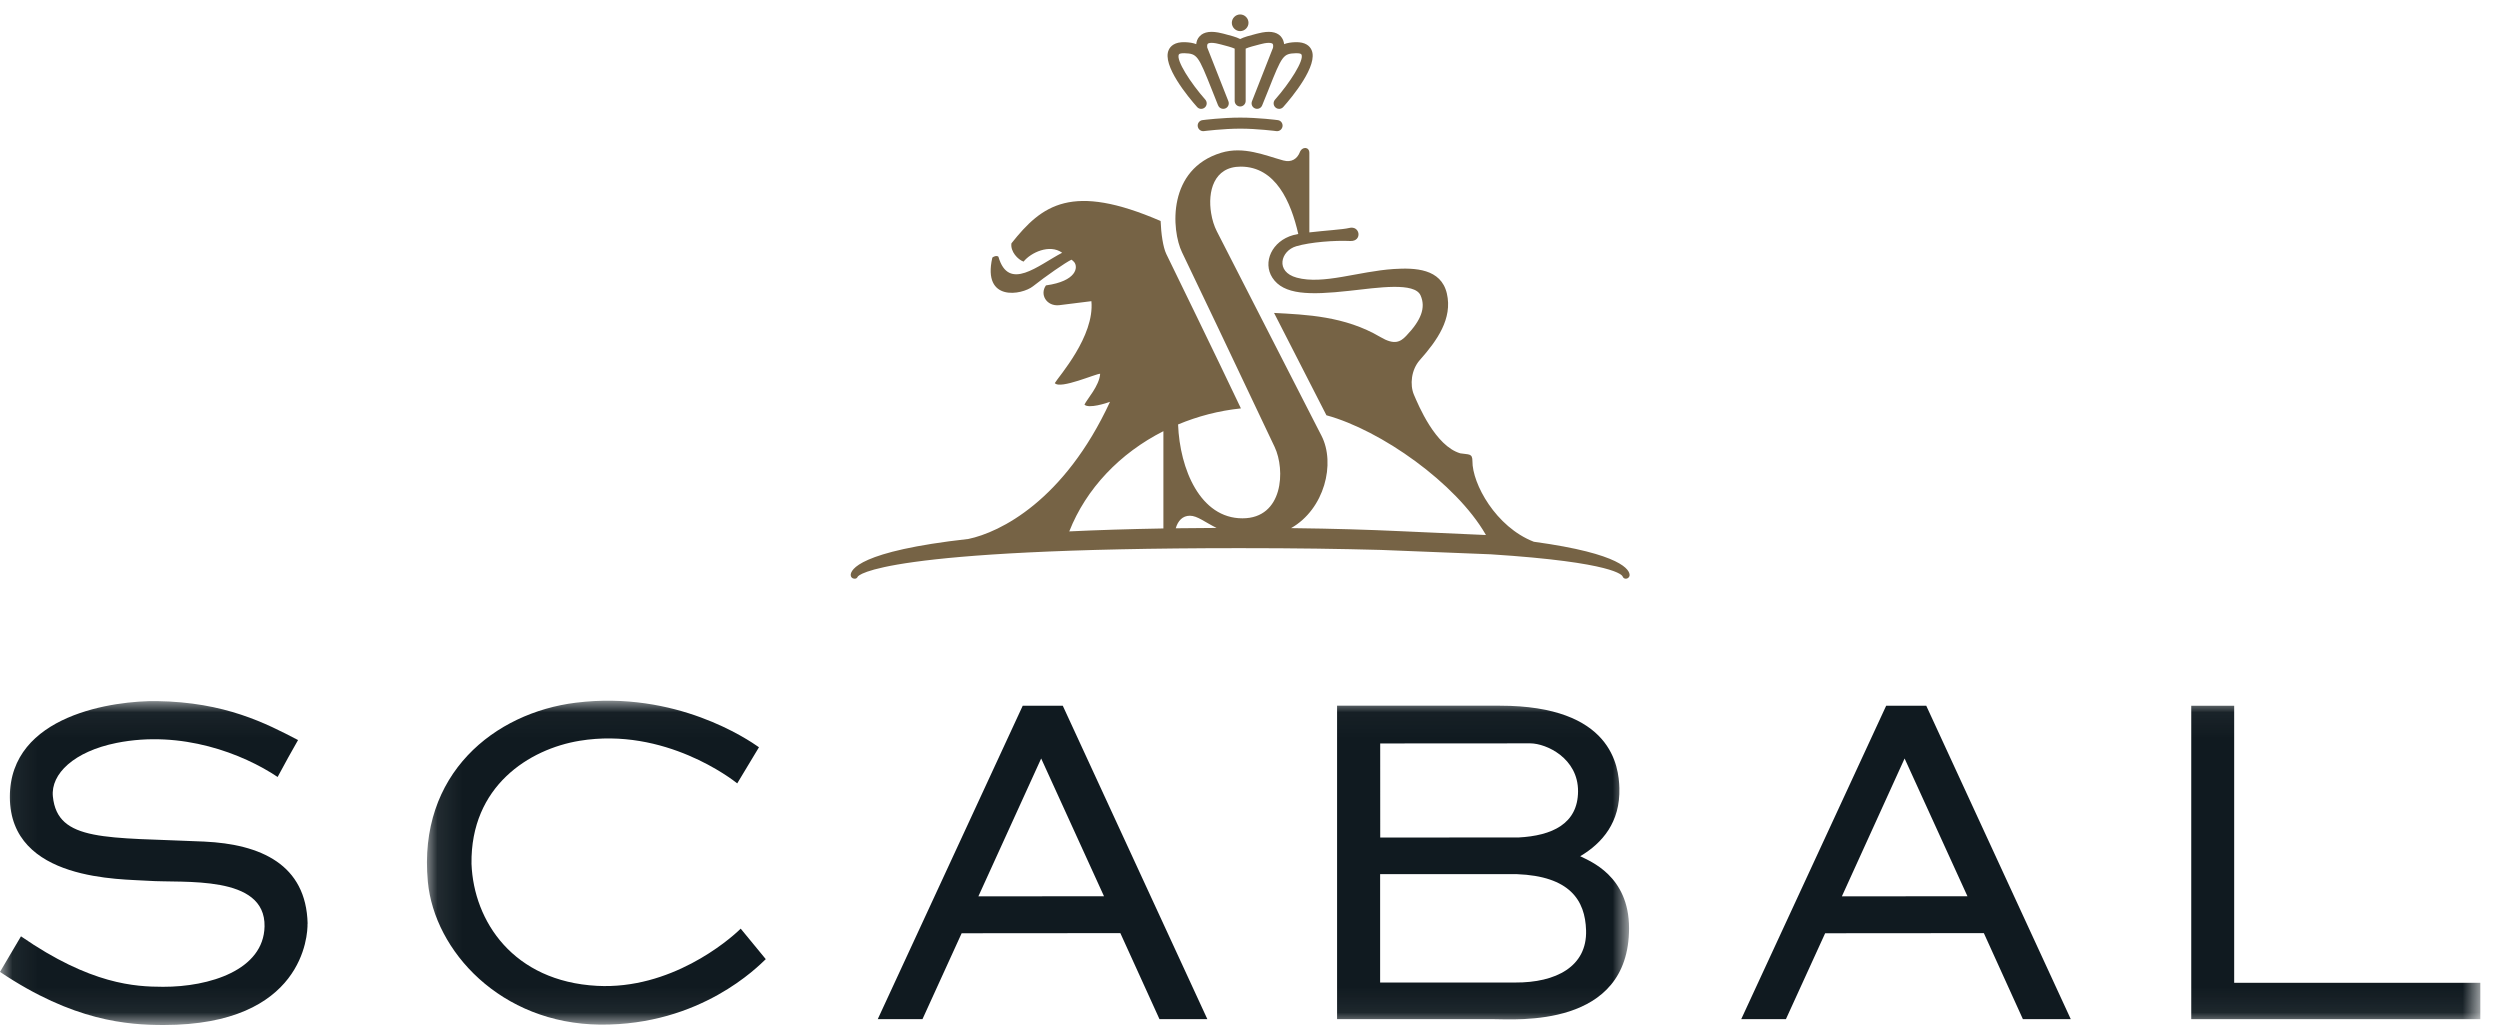
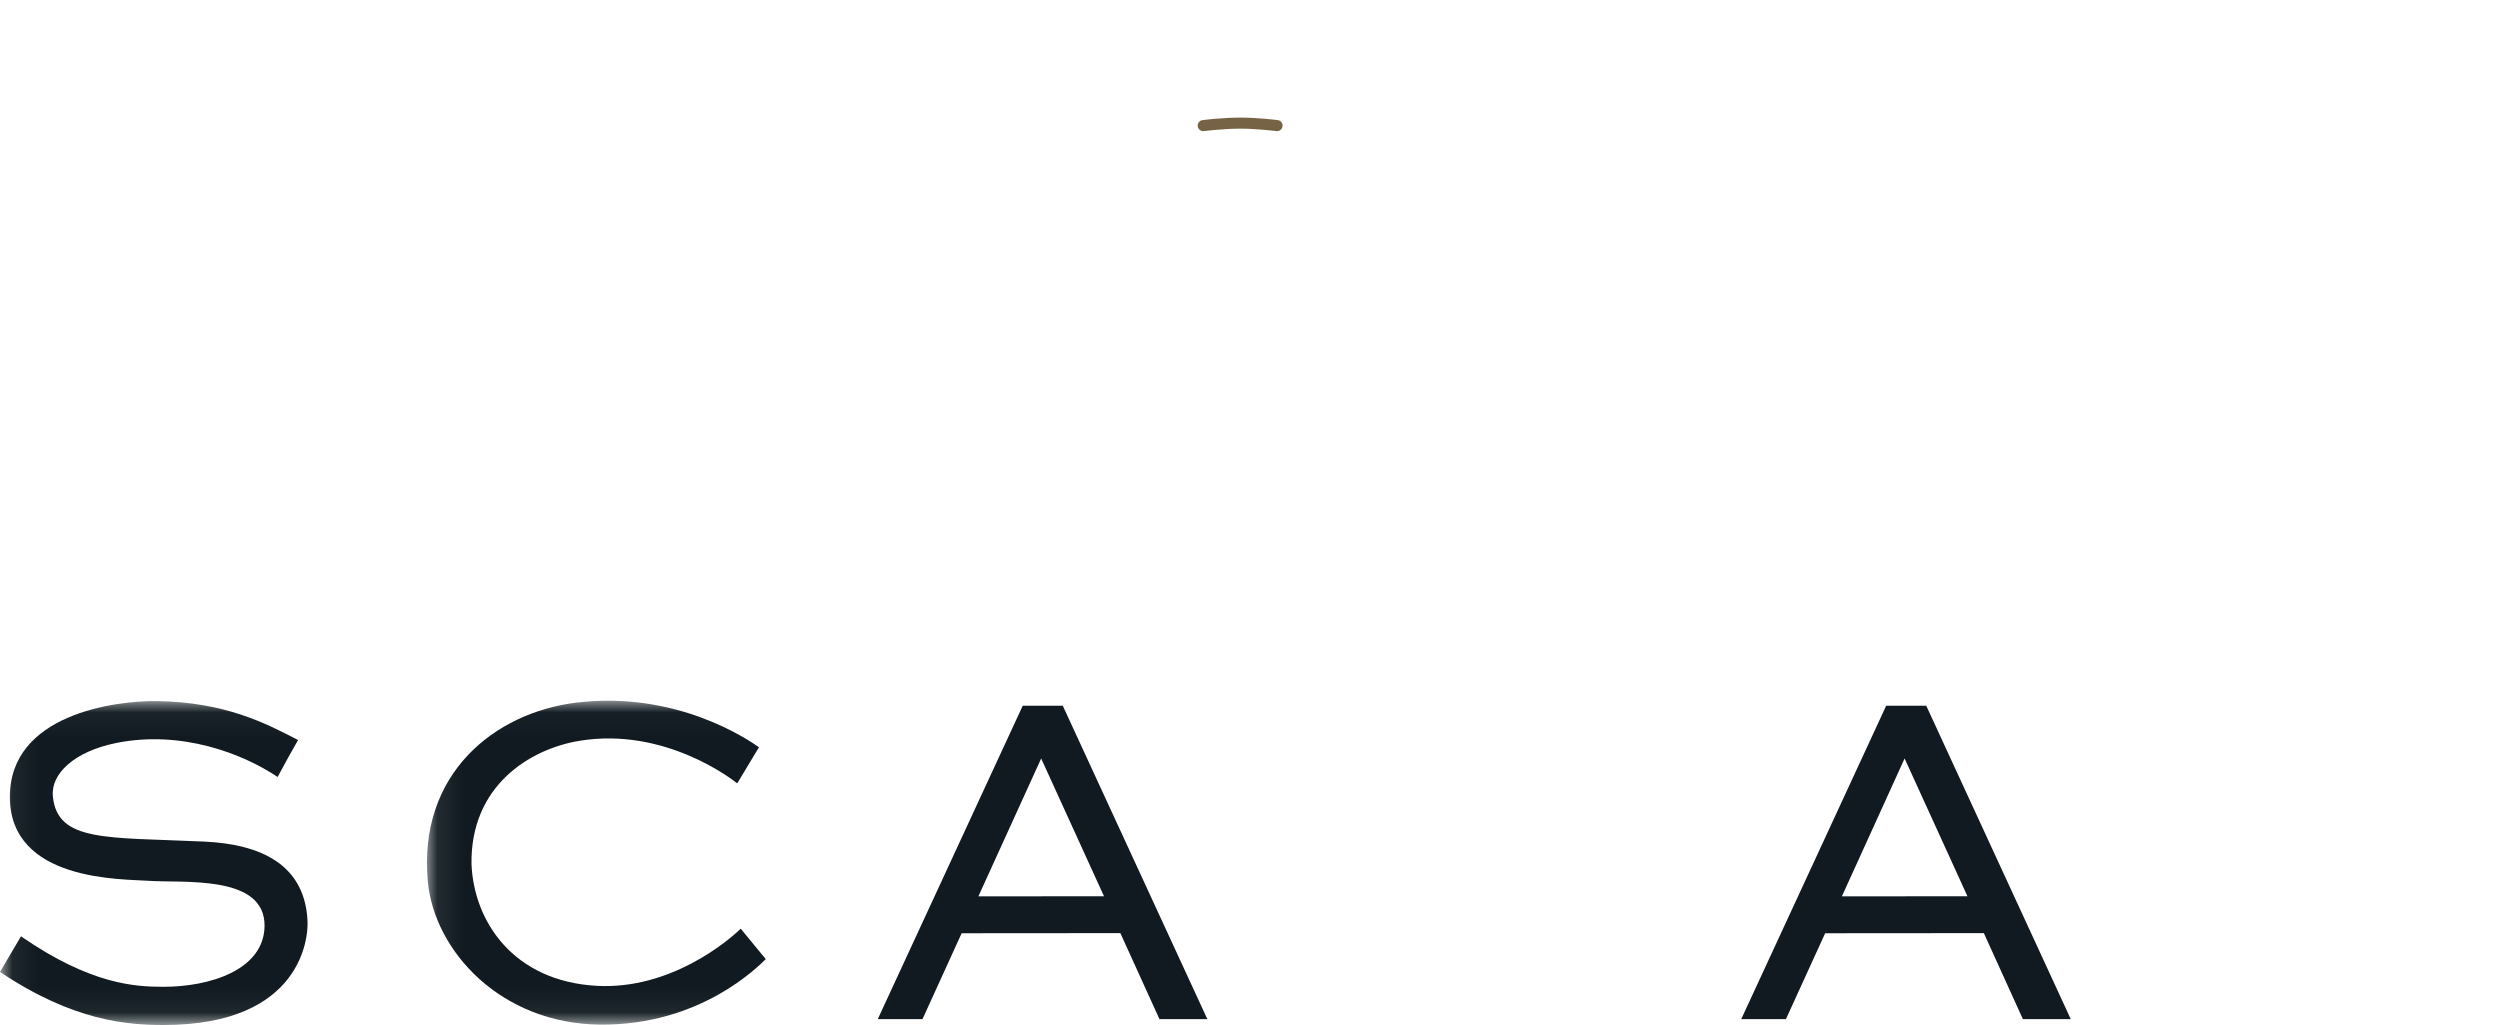
<svg xmlns="http://www.w3.org/2000/svg" xmlns:xlink="http://www.w3.org/1999/xlink" width="100px" height="41px" viewBox="0 0 100 41" version="1.1">
  <title>logo</title>
  <desc>Created with Sketch.</desc>
  <defs>
    <polygon id="path-1" points="0.078 12.94 48.162 12.94 48.162 0.028 0.078 0.028 0.078 12.94" />
    <polygon id="path-3" points="99.213 6.492 99.213 12.94 0.06 12.94 0.06 0.043 99.213 0.043" />
  </defs>
  <g id="Page-1" stroke="none" stroke-width="1" fill="none" fill-rule="evenodd">
    <g id="72-Stories-detail-2-1280" transform="translate(-37, -28)">
      <g id="main-navigation" transform="translate(3, 0)">
        <g id="logo" transform="translate(34, 28)">
          <g id="Group-4" transform="translate(17, 28)">
            <mask id="mask-2" fill="white">
              <use xlink:href="#path-1" />
            </mask>
            <g id="Clip-2" />
            <path d="M6.884,11.434 C3.535,11.256 1.947,8.856 1.86,6.552 C1.818,3.449 4.165,1.962 6.187,1.631 C9.597,1.073 12.306,3.187 12.489,3.335 L13.359,1.89 C12.921,1.583 10.044,-0.386 6.039,0.107 C2.789,0.509 -0.293,2.947 0.114,7.271 C0.377,10.038 3.025,12.948 7.006,12.985 C11.029,13.02 13.331,10.651 13.631,10.366 L12.628,9.146 C12.122,9.647 9.809,11.589 6.884,11.434" id="Fill-1" fill="#101A20" mask="url(#mask-2)" />
-             <path d="M46.122,3.657 C46.113,4.953 45.085,5.429 43.739,5.499 L38.209,5.501 L38.208,1.738 L44.214,1.734 C44.856,1.738 46.13,2.329 46.122,3.657 L46.122,3.657 Z M38.205,6.966 L43.676,6.966 C45.789,7.047 46.409,8.007 46.443,9.215 C46.487,10.661 45.239,11.31 43.608,11.301 L38.205,11.302 L38.205,6.966 L38.205,6.966 Z M47.775,3.523 C47.751,2.666 47.488,0.228 42.997,0.228 L36.483,0.228 L36.483,12.766 L42.749,12.766 C43.627,12.766 48.162,13.144 48.162,9.126 C48.162,7.028 46.59,6.444 46.208,6.249 C47.094,5.724 47.814,4.887 47.775,3.523 L47.775,3.523 Z" id="Fill-3" fill="#101A20" mask="url(#mask-2)" />
          </g>
          <path d="M44.16,35.85 C43.745,35.85 39.551,35.854 39.135,35.854 C39.309,35.473 41.405,30.868 41.647,30.339 C41.889,30.868 43.985,35.468 44.16,35.85 M48.294,40.766 L42.511,28.229 L40.909,28.229 L35.11,40.766 L36.899,40.766 C36.899,40.766 38.389,37.501 38.466,37.33 C38.654,37.33 44.625,37.325 44.814,37.325 C44.891,37.496 46.379,40.766 46.379,40.766 L48.294,40.766" id="Fill-5" fill="#101A20" />
          <path d="M78.698,35.85 C78.282,35.85 74.089,35.854 73.675,35.854 C73.85,35.473 75.943,30.868 76.184,30.339 C76.426,30.868 78.524,35.468 78.698,35.85 M82.831,40.766 L77.05,28.229 L75.447,28.229 L69.649,40.766 L71.437,40.766 C71.437,40.766 72.927,37.501 73.006,37.33 C73.193,37.33 79.164,37.325 79.354,37.325 C79.43,37.496 80.916,40.766 80.916,40.766 L82.831,40.766" id="Fill-6" fill="#101A20" />
          <g id="Group-10" transform="translate(0, 28)">
            <mask id="mask-4" fill="white">
              <use xlink:href="#path-3" />
            </mask>
            <g id="Clip-8" />
-             <polyline id="Fill-7" fill="#101A20" mask="url(#mask-4)" points="89.367 11.312 89.367 0.23 87.65 0.23 87.65 12.766 99.213 12.766 99.213 11.312 89.367 11.312" />
            <path d="M8.165,5.663 C4.26,5.485 2.298,5.688 2.115,3.86 C2.024,2.954 2.964,2.058 4.661,1.717 C7.264,1.197 9.712,2.146 11.105,3.079 C11.307,2.7 11.757,1.88 11.922,1.602 C10.646,0.936 9.004,0.082 6.274,0.044 C4.599,0.021 0.388,0.573 0.394,3.883 C0.403,7.268 4.887,7.155 5.917,7.231 C7.35,7.331 10.623,6.972 10.582,9.058 C10.547,10.801 8.386,11.477 6.521,11.472 C5.409,11.469 3.637,11.387 0.839,9.453 L0,10.876 C2.935,12.849 5.105,13 6.552,13 C12.147,13 12.311,9.39 12.301,8.948 L12.305,8.948 C12.249,6.575 10.424,5.767 8.165,5.663" id="Fill-9" fill="#101A20" mask="url(#mask-4)" />
          </g>
          <g id="Group-6" transform="translate(34, 0)" fill="#766345">
-             <path d="M27.353,21.67 C25.83,21.081 24.889,19.346 24.897,18.444 C24.899,18.124 24.75,18.19 24.411,18.133 C23.407,17.837 22.735,16.202 22.557,15.789 C22.388,15.39 22.449,14.791 22.791,14.404 C23.485,13.623 24.107,12.745 23.875,11.742 C23.643,10.738 22.593,10.708 21.755,10.76 C20.342,10.852 18.934,11.394 17.872,11.107 C16.998,10.871 17.226,10.032 17.85,9.85 C18.417,9.683 19.394,9.61 20.009,9.64 C20.504,9.663 20.409,9.001 19.961,9.12 C19.744,9.177 18.984,9.224 18.374,9.296 L18.374,6.116 C18.374,5.868 18.087,5.848 17.992,6.091 C17.891,6.345 17.67,6.512 17.33,6.418 C16.592,6.215 15.747,5.839 14.849,6.11 C13.77,6.437 13.273,7.203 13.096,7.999 C12.915,8.813 13.07,9.658 13.281,10.092 C13.623,10.79 15.577,14.904 16.523,16.904 C16.741,17.36 16.907,17.708 16.986,17.879 C17.419,18.795 17.334,20.733 15.698,20.733 C14.014,20.733 13.192,18.773 13.123,16.978 C13.912,16.651 14.736,16.43 15.637,16.336 C14.63,14.213 12.965,10.801 12.653,10.162 C12.52,9.887 12.443,9.335 12.425,8.84 C8.869,7.303 7.684,8.187 6.457,9.734 C6.41,10.065 6.717,10.384 6.942,10.465 C7.235,10.1 7.983,9.753 8.481,10.106 C8.481,10.108 8.484,10.108 8.486,10.11 C7.522,10.614 6.342,11.679 5.937,10.269 C5.875,10.204 5.702,10.269 5.691,10.316 C5.291,12.091 6.881,11.797 7.316,11.454 C7.83,11.048 8.621,10.498 8.859,10.387 C8.892,10.414 8.934,10.441 8.965,10.481 C9.135,10.683 9.071,11.246 7.838,11.416 C7.578,11.782 7.866,12.259 8.364,12.208 C8.364,12.208 9.237,12.101 9.656,12.047 C9.788,13.457 8.346,15.059 8.192,15.324 C8.405,15.588 9.881,14.928 10.006,14.952 C9.975,15.434 9.479,15.966 9.378,16.186 C9.549,16.356 10.259,16.126 10.4,16.073 C8.57,20.028 6.002,21.293 4.737,21.558 C0.35,22.049 0.028,22.795 0.028,23.002 C0.028,23.082 0.094,23.147 0.175,23.147 C0.175,23.147 0.266,23.165 0.308,23.069 C0.328,23.017 1.243,21.926 15.584,21.926 C17.856,21.926 19.592,21.953 21.24,21.997 L25.626,22.172 C30.643,22.494 30.881,23.021 30.902,23.051 L30.913,23.076 C30.959,23.16 31.036,23.147 31.036,23.147 C31.119,23.147 31.184,23.082 31.184,23.002 C31.184,22.81 30.904,22.154 27.353,21.67 L27.353,21.67 Z M12.536,21.138 C11.128,21.163 9.88,21.203 8.771,21.256 C9.443,19.548 10.795,18.127 12.536,17.247 L12.536,21.138 L12.536,21.138 Z M13.03,21.131 C13.118,20.83 13.304,20.629 13.595,20.629 C13.892,20.629 14.193,20.885 14.662,21.117 C14.097,21.119 13.552,21.124 13.03,21.131 L13.03,21.131 Z M22.036,21.248 C20.709,21.187 19.389,21.146 17.643,21.125 C18.982,20.362 19.43,18.537 18.858,17.426 C18.826,17.36 18.784,17.283 18.741,17.199 C18.639,16.995 14.865,9.623 14.672,9.25 C14.569,9.048 14.487,8.794 14.445,8.526 C14.304,7.672 14.543,6.665 15.629,6.665 C17.027,6.665 17.638,8.074 17.931,9.359 C17.856,9.373 17.786,9.388 17.729,9.404 C16.871,9.643 16.5,10.494 16.893,11.105 C17.341,11.799 18.379,11.808 19.961,11.634 C21.141,11.504 22.588,11.278 22.824,11.819 C23.041,12.313 22.838,12.816 22.253,13.429 C22.012,13.683 21.774,13.812 21.211,13.479 C19.79,12.64 18.235,12.586 16.962,12.517 C17.703,13.969 18.525,15.57 19.057,16.611 C21.242,17.208 24.239,19.327 25.422,21.373 C25.421,21.379 25.423,21.388 25.443,21.401 L22.036,21.248 L22.036,21.248 Z" id="Fill-11" />
            <path d="M14.154,5.245 L14.154,5.245 C14.161,5.244 14.935,5.146 15.613,5.146 C16.29,5.146 17.048,5.244 17.058,5.245 C17.178,5.259 17.285,5.173 17.302,5.05 C17.316,4.93 17.232,4.819 17.112,4.805 C17.08,4.799 16.318,4.704 15.613,4.704 C14.904,4.704 14.133,4.799 14.1,4.805 C13.98,4.819 13.893,4.93 13.909,5.05 C13.924,5.172 14.034,5.259 14.154,5.245" id="Fill-12" />
-             <path d="M18.459,1.993 C18.391,1.845 18.222,1.674 17.815,1.687 C17.633,1.693 17.489,1.718 17.366,1.765 C17.352,1.66 17.314,1.545 17.224,1.447 C17.049,1.264 16.752,1.227 16.342,1.332 L16.264,1.35 C15.985,1.422 15.762,1.481 15.607,1.561 C15.453,1.481 15.227,1.422 14.95,1.35 L14.874,1.332 C14.461,1.227 14.162,1.264 13.99,1.447 C13.894,1.545 13.859,1.662 13.849,1.765 C13.722,1.718 13.581,1.693 13.397,1.687 C12.988,1.674 12.819,1.845 12.751,1.993 C12.462,2.603 13.543,3.897 13.882,4.278 C13.962,4.372 14.101,4.38 14.193,4.299 C14.286,4.218 14.292,4.08 14.214,3.987 C13.623,3.319 13.04,2.413 13.153,2.181 C13.169,2.145 13.256,2.124 13.38,2.129 C13.885,2.148 13.924,2.203 14.482,3.608 L14.721,4.209 L14.725,4.213 L14.725,4.214 C14.768,4.329 14.9,4.382 15.012,4.338 C15.125,4.294 15.18,4.166 15.136,4.051 L14.289,1.9 C14.286,1.88 14.276,1.783 14.311,1.751 C14.317,1.744 14.404,1.667 14.762,1.76 L14.841,1.779 C15.012,1.823 15.278,1.893 15.387,1.945 L15.387,4.036 C15.387,4.16 15.486,4.259 15.607,4.259 C15.729,4.259 15.827,4.16 15.827,4.036 L15.827,1.945 C15.933,1.893 16.203,1.823 16.374,1.779 L16.451,1.76 C16.808,1.667 16.895,1.744 16.904,1.751 C16.937,1.783 16.928,1.88 16.918,1.918 C16.924,1.9 16.079,4.051 16.079,4.051 C16.034,4.166 16.089,4.294 16.203,4.338 C16.315,4.382 16.442,4.329 16.487,4.214 L16.732,3.608 C17.287,2.203 17.33,2.148 17.833,2.129 C17.954,2.124 18.043,2.144 18.06,2.181 C18.171,2.413 17.59,3.319 17,3.987 C16.92,4.08 16.928,4.218 17.02,4.299 C17.112,4.38 17.25,4.372 17.332,4.278 C17.671,3.897 18.75,2.603 18.459,1.993" id="Fill-13" />
-             <path d="M15.606,1.245 C15.789,1.245 15.94,1.093 15.94,0.913 C15.94,0.73 15.789,0.578 15.606,0.578 C15.424,0.578 15.273,0.73 15.273,0.913 C15.273,1.093 15.424,1.245 15.606,1.245" id="Fill-14" />
          </g>
        </g>
      </g>
    </g>
  </g>
</svg>